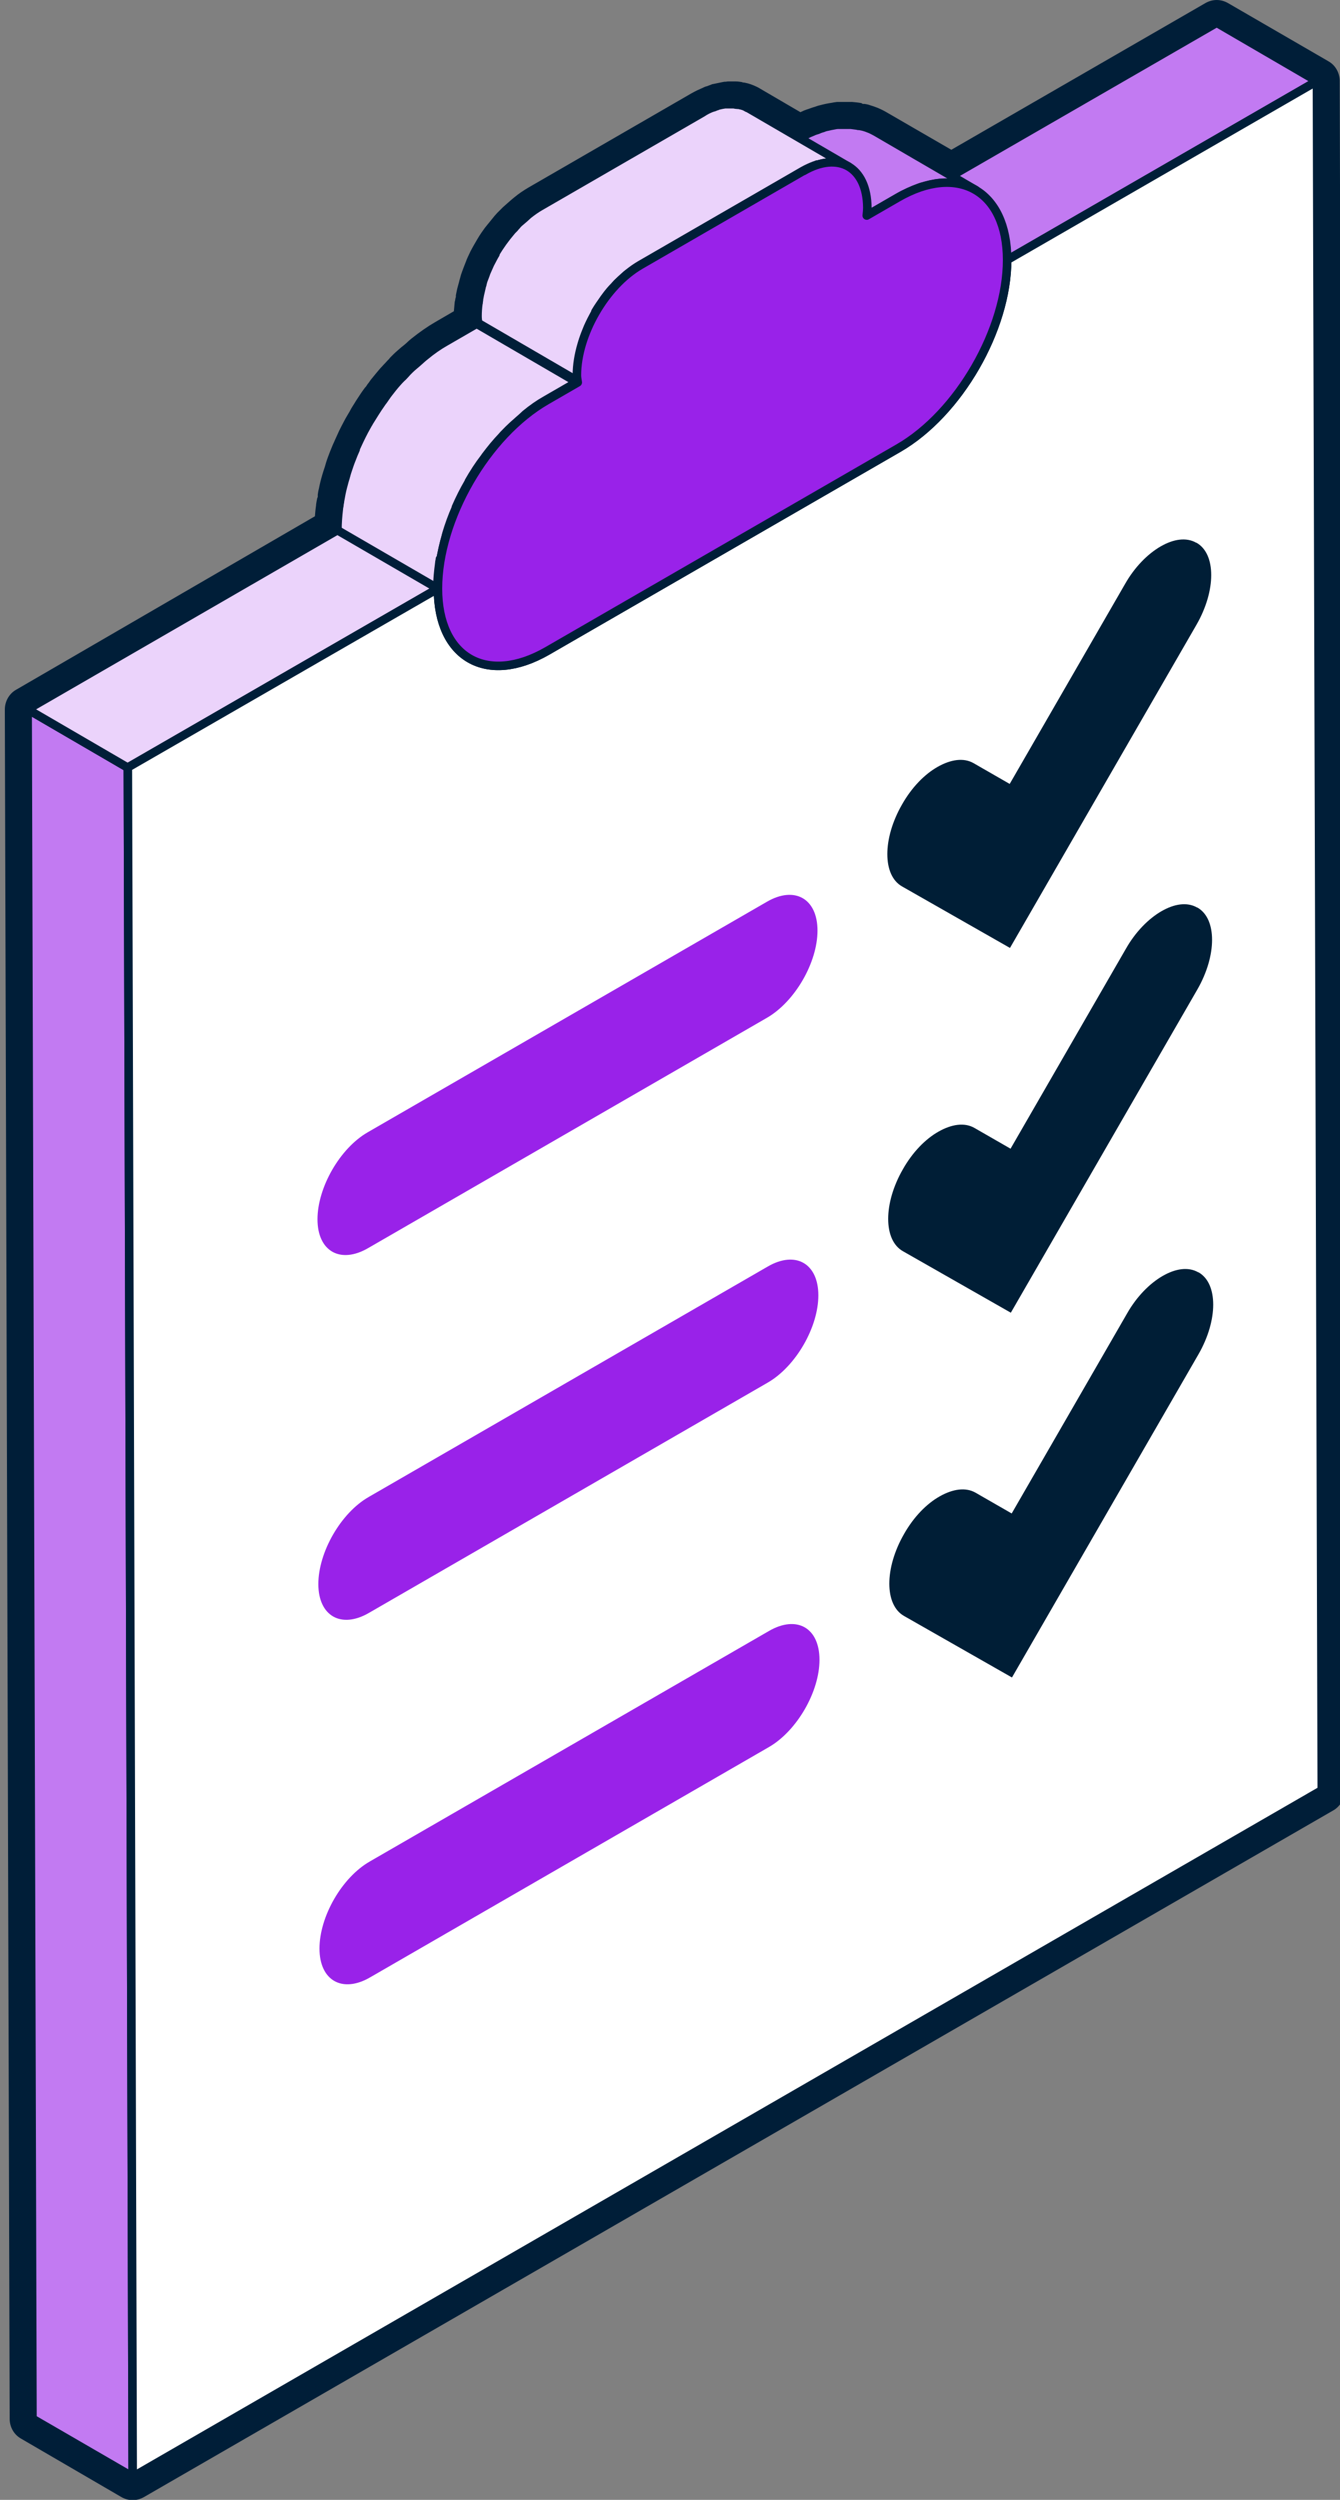
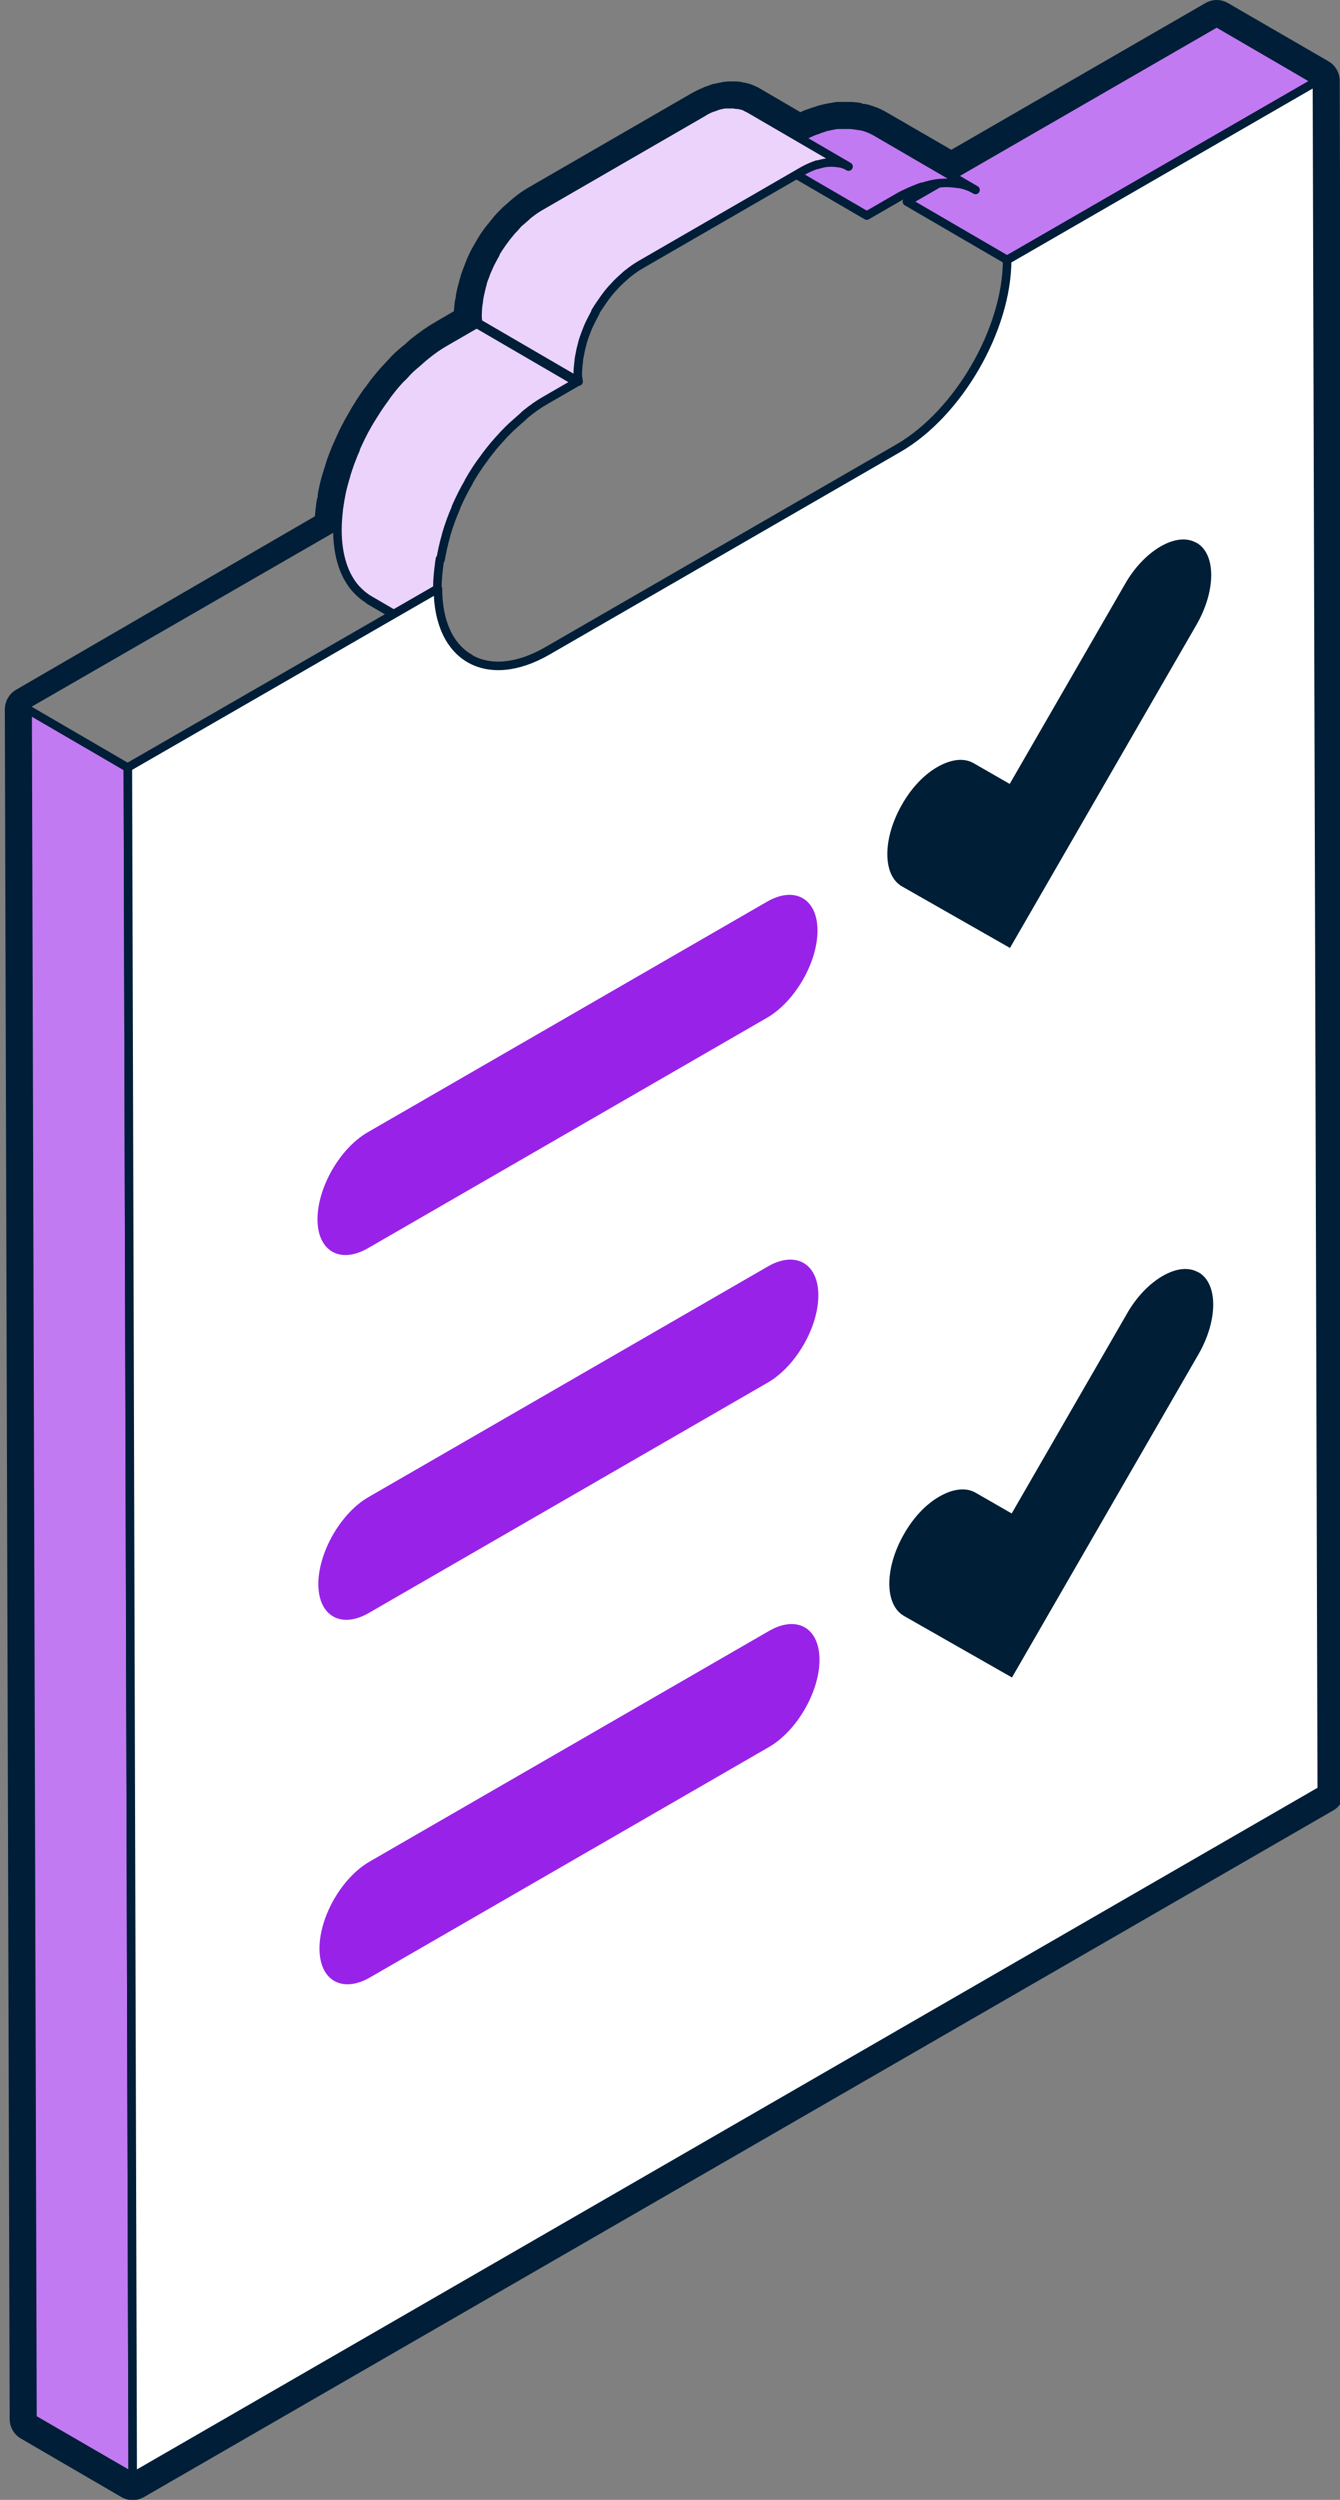
<svg xmlns="http://www.w3.org/2000/svg" viewBox="0 0 47.06 87.79">
  <rect x="0" y="0" width="47.06" height="87.79" fill="#808080" stroke="none" />
  <g stroke="#001e38" stroke-linecap="round" stroke-linejoin="round" stroke-width=".3">
    <path d="m16.49 23.13-3.52-2.05s.01 0 .02.01l3.52 2.05s-.01 0-.02-.01" fill="#c27af2" />
    <path d="m29.68 5.79-3.52-2.05s.08.03.11.05l3.52 2.05s-.07-.04-.11-.05" fill="#c27af2" />
-     <path d="m29.79 5.85-3.52-2.05s0 0 .01 0l3.52 2.05s0 0-.01 0" fill="#c27af2" />
    <path d="m35.37 9.13-3.52-2.05 10.88-6.28 3.52 2.05z" fill="#c27af2" />
    <path d="m32.37 6.57c.22-.07.43-.12.63-.14h.06c.22-.02.42 0 .62.03h.03c.2.04.38.11.55.21l-3.52-2.05s-.01 0-.02-.01c-.06-.03-.13-.07-.19-.09-.07-.03-.13-.05-.2-.07-.04-.01-.09-.02-.14-.03-.01 0-.02 0-.03 0-.02 0-.03 0-.05-.01-.08-.01-.15-.02-.23-.03-.08 0-.17 0-.25 0-.03 0-.06 0-.09 0-.02 0-.04 0-.06 0-.05 0-.1 0-.14.01-.11.02-.22.04-.34.07-.05.01-.1.04-.15.05-.04.01-.09.03-.13.05-.06.02-.11.03-.17.06-.18.07-.35.16-.54.27l-1.09.63 3.52 2.05 1.09-.63c.24-.14.48-.24.71-.33.04-.02.09-.03.13-.05z" fill="#c27af2" />
    <path d="m4.66 86.98-3.52-2.04-.17-60.03 3.52 2.05z" fill="#c27af2" />
    <path d="m28.7 5.79c.13-.04.25-.07.37-.08h.03c.13-.01.25 0 .36.02h.02c.12.02.23.06.32.12l-3.52-2.05s-.04-.01-.05-.02l-.07-.04s-.08-.03-.12-.04c-.03 0-.05-.01-.08-.02 0 0-.01 0-.02 0 0 0-.02 0-.03 0-.04 0-.09-.01-.14-.02-.05 0-.1 0-.15 0-.02 0-.03 0-.05 0-.01 0-.02 0-.03 0-.03 0-.06 0-.08 0-.06.01-.13.02-.2.04-.03 0-.06.02-.09.03-.03 0-.05.02-.08.03s-.07.02-.1.03c-.1.04-.21.09-.31.16l-5.71 3.3c-.14.08-.28.18-.42.29-.04.04-.09.08-.13.12-.07.06-.13.11-.2.17-.03.03-.06.06-.08.09-.03.03-.05.05-.07.08-.03.03-.06.06-.09.09-.06.07-.12.15-.18.22-.02.03-.04.05-.06.08-.01.01-.02.03-.03.04-.02.03-.04.05-.06.08-.04.06-.09.13-.13.19s-.08.13-.12.19v.02.01c-.03.05-.06.1-.09.16s-.07.13-.1.19-.05.12-.08.18c-.03.07-.06.13-.08.2-.03.07-.05.14-.08.21-.01.04-.02.07-.03.11 0 .01 0 .03-.01.04 0 .02-.02.05-.02.08-.02.09-.04.17-.06.26-.01.05-.02.1-.03.16 0 .03 0 .05-.01.08 0 .02 0 .05-.01.07-.02.15-.03.3-.03.44 0 .09.01.17.03.25l3.52 2.05c-.01-.08-.03-.16-.03-.25 0-.17.02-.34.04-.51 0-.03 0-.05.01-.08.03-.16.06-.33.11-.49 0-.02 0-.03.01-.05.05-.18.12-.35.19-.53.08-.18.17-.35.26-.52v-.02c.1-.17.21-.32.32-.48.01-.01.02-.03.03-.04.1-.14.21-.27.33-.39.02-.03.05-.05.07-.08.09-.09.19-.18.28-.26.04-.04.09-.08.13-.11.14-.11.28-.21.42-.29l5.71-3.3c.14-.08.28-.14.41-.19.03 0 .05-.02.08-.03z" fill="#ebd3fb" />
    <path d="m15.47 19.66c.05-.28.11-.56.19-.84 0-.03.02-.05.02-.08.09-.3.2-.61.33-.9 0 0 0-.01 0-.02.13-.3.28-.6.45-.89 0 0 0-.02.01-.03.16-.28.34-.56.54-.82.02-.02.03-.05.05-.07.18-.24.36-.46.56-.67.04-.05.08-.09.13-.14.15-.16.32-.31.48-.45.07-.06.15-.13.22-.2.23-.19.47-.36.72-.5l1.09-.63-3.52-2.05-1.09.63c-.25.14-.49.31-.72.5-.08.06-.15.13-.22.19-.11.1-.23.19-.34.3-.05.05-.1.1-.14.15-.04.04-.08.09-.13.13-.05.05-.1.1-.15.16-.11.12-.21.25-.31.38-.03.04-.07.09-.1.14-.02.02-.03.05-.05.07-.03.05-.07.09-.1.14-.08.11-.15.22-.22.33s-.13.21-.2.32c0 0-.01.02-.02.03 0 0 0 .02-.01.02-.05.09-.1.18-.15.27-.06.11-.11.22-.16.32s-.09.2-.14.3v.01.02c-.05.11-.1.23-.14.34-.05.12-.09.24-.13.36-.02.06-.04.12-.06.19 0 .03-.02.05-.02.08-.01.04-.03.09-.04.13-.04.15-.08.29-.11.44-.02.09-.03.18-.05.27 0 .05-.02.09-.02.14 0 .04-.02.08-.02.13-.03.25-.05.51-.05.75 0 .91.24 1.61.65 2.07.14.15.29.28.46.38l3.52 2.05c-.69-.4-1.11-1.25-1.12-2.46 0-.29.03-.58.07-.88 0-.05.02-.09.02-.14z" fill="#ebd3fb" />
-     <path d="m4.49 26.96-3.52-2.05 10.88-6.29 3.53 2.05z" fill="#ebd3fb" />
    <path d="m46.25 2.85-10.88 6.28c0 2.43-1.71 5.39-3.82 6.61l-12.33 7.12c-2.12 1.22-3.84.24-3.84-2.19l-10.89 6.28.17 60.03 41.76-24.11-.17-60.03z" fill="#fff" />
-     <path d="m28.21 6.01c1.24-.72 2.24-.14 2.25 1.28 0 .09-.01.18-.02.28l1.09-.63c2.11-1.22 3.84-.25 3.84 2.19 0 2.43-1.7 5.39-3.82 6.61l-12.33 7.12c-2.12 1.22-3.84.24-3.84-2.19 0-2.44 1.7-5.39 3.82-6.61l1.09-.63c-.01-.08-.03-.16-.03-.25 0-1.42.99-3.15 2.23-3.87l5.71-3.3z" fill="#9922e9" />
  </g>
  <path d="m27 57.28-14.01 8.09c-.98.56-1.77 1.93-1.77 3.06 0 1.12.8 1.58 1.78 1.01l14.01-8.09c.98-.57 1.77-1.94 1.77-3.06 0-1.13-.8-1.58-1.78-1.01z" fill="#9922e9" />
  <path d="m12.96 56.64 14.01-8.09c.98-.57 1.77-1.94 1.77-3.06s-.8-1.58-1.78-1.01l-14.01 8.09c-.98.56-1.77 1.94-1.77 3.06s.8 1.58 1.78 1.01z" fill="#9922e9" />
  <path d="m12.93 43.83 14.01-8.09c.98-.57 1.77-1.94 1.77-3.06s-.8-1.58-1.78-1.01l-14.01 8.09c-.98.56-1.77 1.94-1.77 3.06s.8 1.58 1.78 1.01z" fill="#9922e9" />
  <path d="m42.01 19.06c-.35-.2-.8-.13-1.25.13s-.91.72-1.25 1.32l-4.05 7.02-1.27-.73c-.35-.2-.8-.13-1.26.13s-.91.72-1.25 1.32c-.69 1.2-.69 2.49 0 2.88l3.79 2.16 6.55-11.35c.69-1.2.69-2.49 0-2.88z" fill="#001e36" />
-   <path d="m42.04 31.87c-.35-.2-.8-.13-1.25.13s-.91.72-1.25 1.32l-4.05 7.02-1.27-.73c-.35-.2-.8-.13-1.26.13s-.91.72-1.25 1.32c-.69 1.2-.69 2.49 0 2.88l3.79 2.16 6.55-11.35c.69-1.2.69-2.49 0-2.88z" fill="#001e36" />
  <path d="m42.08 44.68c-.35-.2-.8-.13-1.25.13s-.91.72-1.25 1.32l-4.05 7.02-1.27-.73c-.35-.2-.8-.13-1.26.13s-.91.72-1.25 1.32c-.69 1.2-.69 2.49 0 2.88l3.79 2.16 6.55-11.35c.69-1.2.69-2.49 0-2.88z" fill="#001e36" />
  <path d="m42.73.8-9.32 5.38-2.68-1.56s-.01 0-.02-.01c-.06-.03-.13-.07-.19-.09-.07-.03-.13-.05-.2-.07-.04-.01-.09-.02-.14-.03-.01 0-.02 0-.03 0-.02 0-.03 0-.05-.01-.08-.01-.15-.02-.23-.03-.05 0-.09 0-.14 0-.04 0-.07 0-.11 0-.03 0-.06 0-.09 0-.02 0-.04 0-.06 0-.05 0-.1 0-.14.01-.11.02-.22.04-.34.07-.05.01-.1.04-.15.05-.04.01-.09.03-.13.05-.06.02-.11.03-.17.06-.15.06-.31.14-.46.23l-1.8-1.05s0 0-.01 0c-.04-.02-.07-.04-.11-.05s-.08-.03-.12-.04c-.03 0-.05-.01-.08-.02 0 0-.01 0-.02 0 0 0-.02 0-.03 0-.04 0-.09-.01-.14-.02-.03 0-.06 0-.09 0-.02 0-.04 0-.06 0s-.03 0-.05 0c-.01 0-.02 0-.03 0-.03 0-.06 0-.08 0-.06.01-.13.02-.2.04-.03 0-.06.02-.09.03-.03 0-.05.02-.08.03s-.07.02-.1.03c-.1.04-.21.09-.31.16l-5.71 3.3c-.14.08-.28.18-.42.29-.04.04-.09.08-.13.12-.07.06-.13.11-.2.17-.03.03-.06.06-.08.09-.03.03-.05.05-.07.08-.03.03-.06.06-.09.09-.06.07-.12.15-.18.22-.02.03-.04.05-.06.08-.01.01-.02.03-.03.04-.02.03-.04.05-.06.08-.04.06-.09.13-.13.19s-.08.13-.12.19v.02.01c-.03.05-.06.1-.09.16s-.07.13-.1.19-.05.12-.08.18c-.03.07-.06.13-.08.2-.03.07-.05.14-.08.21-.01.04-.02.07-.03.11 0 .01 0 .03-.01.04 0 .02-.02.05-.02.08-.02.09-.04.17-.06.26-.01.05-.02.1-.03.16 0 .03 0 .05-.01.08 0 .02 0 .05-.01.07-.02.15-.03.3-.03.44 0 .09.01.17.03.25l-1.09.63c-.25.14-.49.31-.72.5-.08.06-.15.13-.22.19-.11.1-.23.19-.34.3-.05.05-.1.1-.14.15-.04.04-.08.09-.13.13-.05.05-.1.1-.15.16-.11.12-.21.25-.31.38-.03.04-.07.09-.1.14-.02.02-.03.05-.05.07-.03.05-.07.09-.1.14-.08.11-.15.22-.22.33s-.13.21-.2.32c0 0-.01.02-.02.03 0 0 0 .02-.01.02-.05.09-.1.18-.15.27-.06.11-.11.22-.16.32s-.09.2-.14.3v.01.02c-.05.11-.1.23-.14.34-.05.12-.09.24-.13.36-.02.06-.04.12-.06.19 0 .03-.02.05-.02.08-.01.04-.03.09-.04.13-.04.15-.08.29-.11.44-.02.09-.03.18-.05.27 0 .05-.02.09-.02.14 0 .04-.02.08-.02.13-.03.25-.05.51-.05.75l-10.94 6.31.17 60.03 3.52 2.05 41.76-24.11-.17-60.03-3.52-2.05z" fill="none" />
  <path d="m42.73.8-9.32 5.38-2.68-1.56s-.01 0-.02-.01c-.06-.03-.13-.07-.19-.09-.07-.03-.13-.05-.2-.07-.04-.01-.09-.02-.14-.03-.01 0-.02 0-.03 0-.02 0-.03 0-.05-.01-.08-.01-.15-.02-.23-.03-.05 0-.09 0-.14 0-.04 0-.07 0-.11 0-.03 0-.06 0-.09 0-.02 0-.04 0-.06 0-.05 0-.1 0-.14.01-.11.02-.22.04-.34.07-.05.01-.1.04-.15.05-.04.01-.09.03-.13.05-.06.02-.11.03-.17.06-.15.06-.31.14-.46.23l-1.8-1.05s0 0-.01 0c-.04-.02-.07-.04-.11-.05s-.08-.03-.12-.04c-.03 0-.05-.01-.08-.02 0 0-.01 0-.02 0 0 0-.02 0-.03 0-.04 0-.09-.01-.14-.02-.03 0-.06 0-.09 0-.02 0-.04 0-.06 0s-.03 0-.05 0c-.01 0-.02 0-.03 0-.03 0-.06 0-.08 0-.06.01-.13.02-.2.04-.03 0-.06.02-.09.03-.03 0-.05.02-.08.03s-.07.02-.1.03c-.1.04-.21.09-.31.16l-5.71 3.3c-.14.08-.28.18-.42.29-.04.04-.09.08-.13.12-.07.06-.13.11-.2.17-.03.03-.06.06-.08.09-.03.03-.05.05-.07.08-.03.03-.06.06-.09.09-.06.07-.12.15-.18.22-.02.03-.04.05-.06.08-.01.01-.02.03-.03.04-.02.03-.04.05-.06.08-.04.06-.09.13-.13.19s-.08.13-.12.19v.02.01c-.03.05-.06.1-.09.16s-.07.13-.1.19-.05.12-.08.18c-.03.07-.06.13-.08.2-.03.07-.05.14-.08.21-.01.04-.02.07-.03.11 0 .01 0 .03-.01.04 0 .02-.02.05-.02.08-.02.09-.04.17-.06.26-.01.05-.02.1-.03.16 0 .03 0 .05-.01.08 0 .02 0 .05-.01.07-.02.15-.03.3-.03.44 0 .09.01.17.03.25l-1.09.63c-.25.14-.49.31-.72.5-.08.06-.15.13-.22.19-.11.1-.23.19-.34.3-.05.05-.1.1-.14.15-.04.04-.08.09-.13.13-.05.05-.1.1-.15.16-.11.12-.21.25-.31.38-.03.04-.07.09-.1.14-.02.02-.03.05-.05.07-.03.05-.07.09-.1.14-.08.11-.15.22-.22.33s-.13.21-.2.32c0 0-.01.02-.02.03 0 0 0 .02-.01.02-.05.09-.1.18-.15.27-.06.11-.11.22-.16.32s-.09.2-.14.3v.01.02c-.05.11-.1.23-.14.34-.05.12-.09.24-.13.36-.02.06-.04.12-.06.19 0 .03-.02.05-.02.08-.01.04-.03.09-.04.13-.04.15-.08.29-.11.44-.02.09-.03.18-.05.27 0 .05-.02.09-.02.14 0 .04-.02.08-.02.13-.03.25-.05.51-.05.75l-10.94 6.31.17 60.03 3.52 2.05 41.76-24.11-.17-60.03-3.52-2.05z" fill="none" />
  <path d="m47.05 2.84c0-.28-.15-.55-.4-.69l-3.52-2.04c-.12-.07-.26-.11-.4-.11s-.28.04-.4.11l-8.92 5.15-2.28-1.32c-.12-.07-.21-.11-.3-.15-.1-.04-.19-.07-.29-.1-.05-.02-.11-.03-.17-.04h-.07s-.05-.03-.05-.03c-.11-.02-.22-.03-.33-.04-.06 0-.13 0-.19 0-.05 0-.1 0-.15 0-.02 0-.09 0-.11 0h-.07c-.09.01-.14.02-.19.03-.14.02-.28.05-.43.09-.05.01-.1.03-.16.05-.07.02-.13.04-.18.06-.09.03-.15.05-.2.07-.04.02-.09.04-.13.06l-1.42-.83c-.08-.05-.15-.08-.22-.11s-.13-.05-.2-.07c-.05-.01-.09-.02-.13-.03 0 0 0 0-.01 0-.03 0-.06-.01-.09-.02-.06-.01-.13-.02-.21-.02-.04 0-.09 0-.14 0h-.1s-.07 0-.09.01h-.05s-.07.01-.11.02c-.1.02-.19.04-.29.06-.03 0-.07.02-.12.04-.04.01-.07.03-.11.04-.05.01-.09.03-.13.05-.14.06-.27.12-.41.2l-5.71 3.3c-.17.1-.34.21-.52.36-.04.03-.08.07-.13.11l-.08.07c-.06.05-.12.11-.18.16l-.08.08-.11.11-.1.11c-.07.09-.14.17-.21.26l-.05.06-.04.05-.04.05-.05.07c-.05.07-.1.14-.15.22s-.09.15-.13.22c-.05.09-.09.15-.12.21-.04.07-.08.15-.11.22-.03.06-.06.13-.09.2 0 0 0 .02-.01.03-.03.08-.06.15-.09.23s-.06.16-.09.25l-.03.11-.02.07-.02.08c-.03.11-.06.21-.08.31-.01.05-.02.1-.03.15v.06s-.02.06-.02.07c0 .03-.01.07-.02.1-.01.11-.02.22-.03.33l-.67.39c-.26.15-.53.34-.82.57-.06.05-.12.1-.18.16l-.07.06-.1.08c-.09.08-.19.16-.28.25-.04.04-.08.08-.12.12l-.04.05s-.09.09-.14.15l-.04.04s-.08.09-.12.13c-.11.13-.23.27-.34.41l-.07.1-.04.05-.06.09-.03.03-.08.11c-.08.11-.16.24-.24.36-.07.12-.15.23-.21.35 0 0-.03.06-.04.07-.05.09-.11.18-.16.28-.06.11-.12.23-.18.35-.05.11-.1.22-.15.33-.01.02-.02.05-.03.07-.04.08-.09.21-.14.33-.05.13-.1.26-.14.39l-.04.14-.02.06s-.03.09-.03.09l-.04.13c-.05.17-.09.33-.12.49-.02.07-.03.14-.04.21v.08s-.02.05-.02.05l-.02.1c-.01.07-.02.11-.02.15-.02.13-.03.26-.04.38l-10.49 6.09c-.25.14-.4.41-.4.7l.17 60.03c0 .28.15.55.4.69l3.52 2.05c.12.07.26.11.4.11s.28-.04.4-.11l41.76-24.11c.25-.14.4-.41.4-.7l-.17-60.03zm-42.39 84.14-3.52-2.05-.17-60.03 10.89-6.28c0-.25.02-.5.05-.75 0-.04.02-.08.02-.13s.02-.09.02-.14c.02-.09.03-.18.05-.27.03-.15.07-.29.11-.44.01-.04.03-.09.04-.13 0-.03.02-.05.02-.08.02-.06.04-.12.06-.19.04-.12.08-.24.13-.36.04-.11.09-.23.14-.34 0 0 0-.01 0-.02 0 0 0 0 0-.01.04-.1.09-.2.14-.3.05-.11.11-.22.16-.32.05-.09.1-.18.15-.27 0 0 0-.02.01-.02 0 0 .01-.02.02-.03.06-.11.13-.22.2-.32.07-.11.15-.22.22-.33.03-.05.07-.09.1-.14.02-.02.03-.05.05-.07.03-.05.07-.09.1-.14.1-.13.2-.26.31-.38.05-.06.1-.11.15-.16.04-.05.08-.09.13-.13.05-.05.09-.1.14-.15.11-.11.23-.2.34-.3.07-.06.15-.13.22-.19.23-.19.47-.36.72-.5l1.09-.63c-.01-.08-.03-.16-.03-.25 0-.14 0-.29.03-.44 0-.02 0-.05.01-.07 0-.03 0-.05.01-.08 0-.05.02-.1.03-.16.02-.09.04-.17.06-.26 0-.03.02-.05.02-.08 0-.02 0-.03.01-.04.01-.04.02-.07.03-.11.02-.07.05-.14.08-.21s.05-.13.08-.2c.03-.06.05-.12.08-.18s.06-.13.1-.19c.03-.05.06-.11.09-.16 0 0 0 0 0-.01 0 0 0-.01 0-.02.04-.06.08-.13.12-.19.04-.07.08-.13.13-.19.02-.03.04-.05.06-.08 0-.01.02-.03.03-.04.02-.03.04-.05.06-.08.06-.08.12-.15.18-.22.03-.03.06-.06.09-.09.02-.03.05-.05.07-.08.03-.03.06-.06.08-.09.06-.06.13-.12.2-.17.04-.04.09-.08.13-.12.14-.11.28-.21.42-.29l5.71-3.3c.11-.06.21-.11.31-.16.03-.01.07-.02.1-.03.03 0 .05-.02.08-.03.03 0 .06-.02.09-.03.07-.02.13-.03.2-.04h.08.03.05.06.09c.05 0 .09 0 .14.02h.03.02c.03 0 .05.01.08.02.04.01.08.03.12.04s.08.03.11.05h.01l1.8 1.05c.16-.09.31-.17.46-.23.06-.02.11-.04.17-.06.04-.02.09-.03.13-.05.05-.02.1-.04.15-.05.11-.03.23-.06.34-.07.05 0 .1 0 .14-.01h.06.09.11.14c.08 0 .16.01.23.03.02 0 .03 0 .05.01h.03c.05 0 .09.02.14.03.07.02.14.04.2.07.07.03.13.06.19.09 0 0 .01 0 .02.01l2.68 1.56 9.37-5.4 3.52 2.05.17 60.03z" fill="#001e38" />
-   <path d="m26.23 3.79-.08-.05z" fill="#001e38" />
</svg>